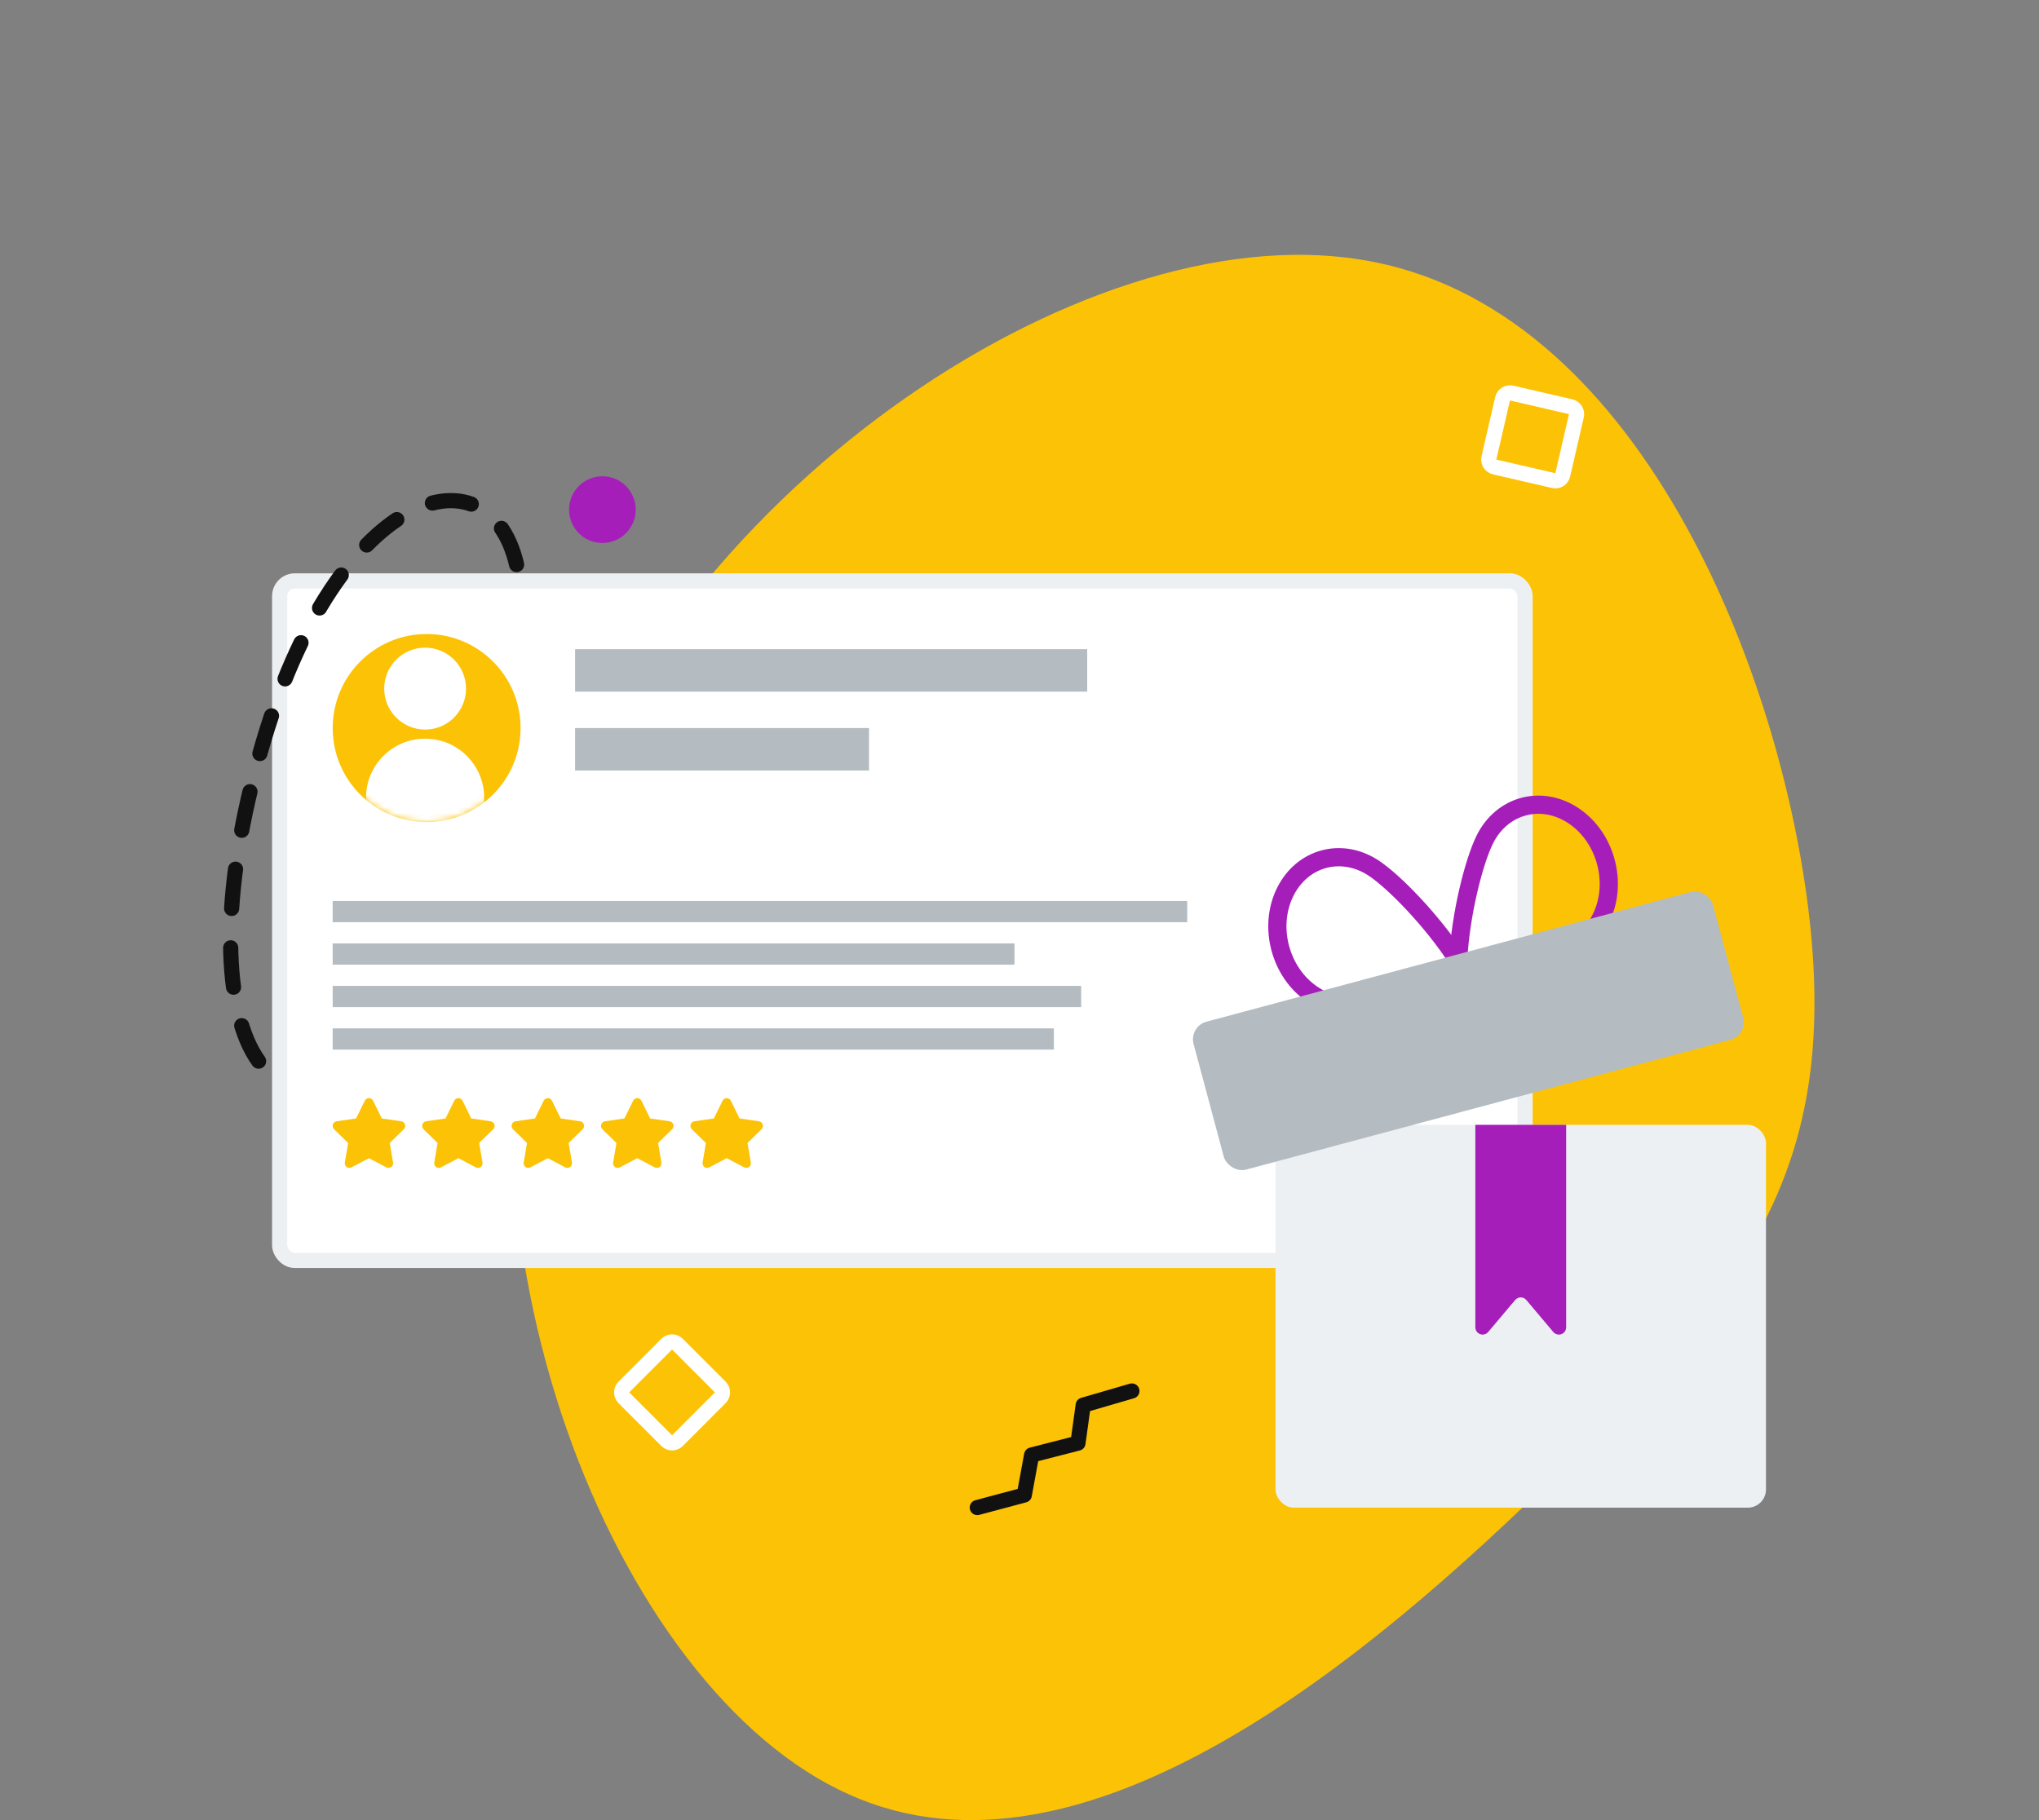
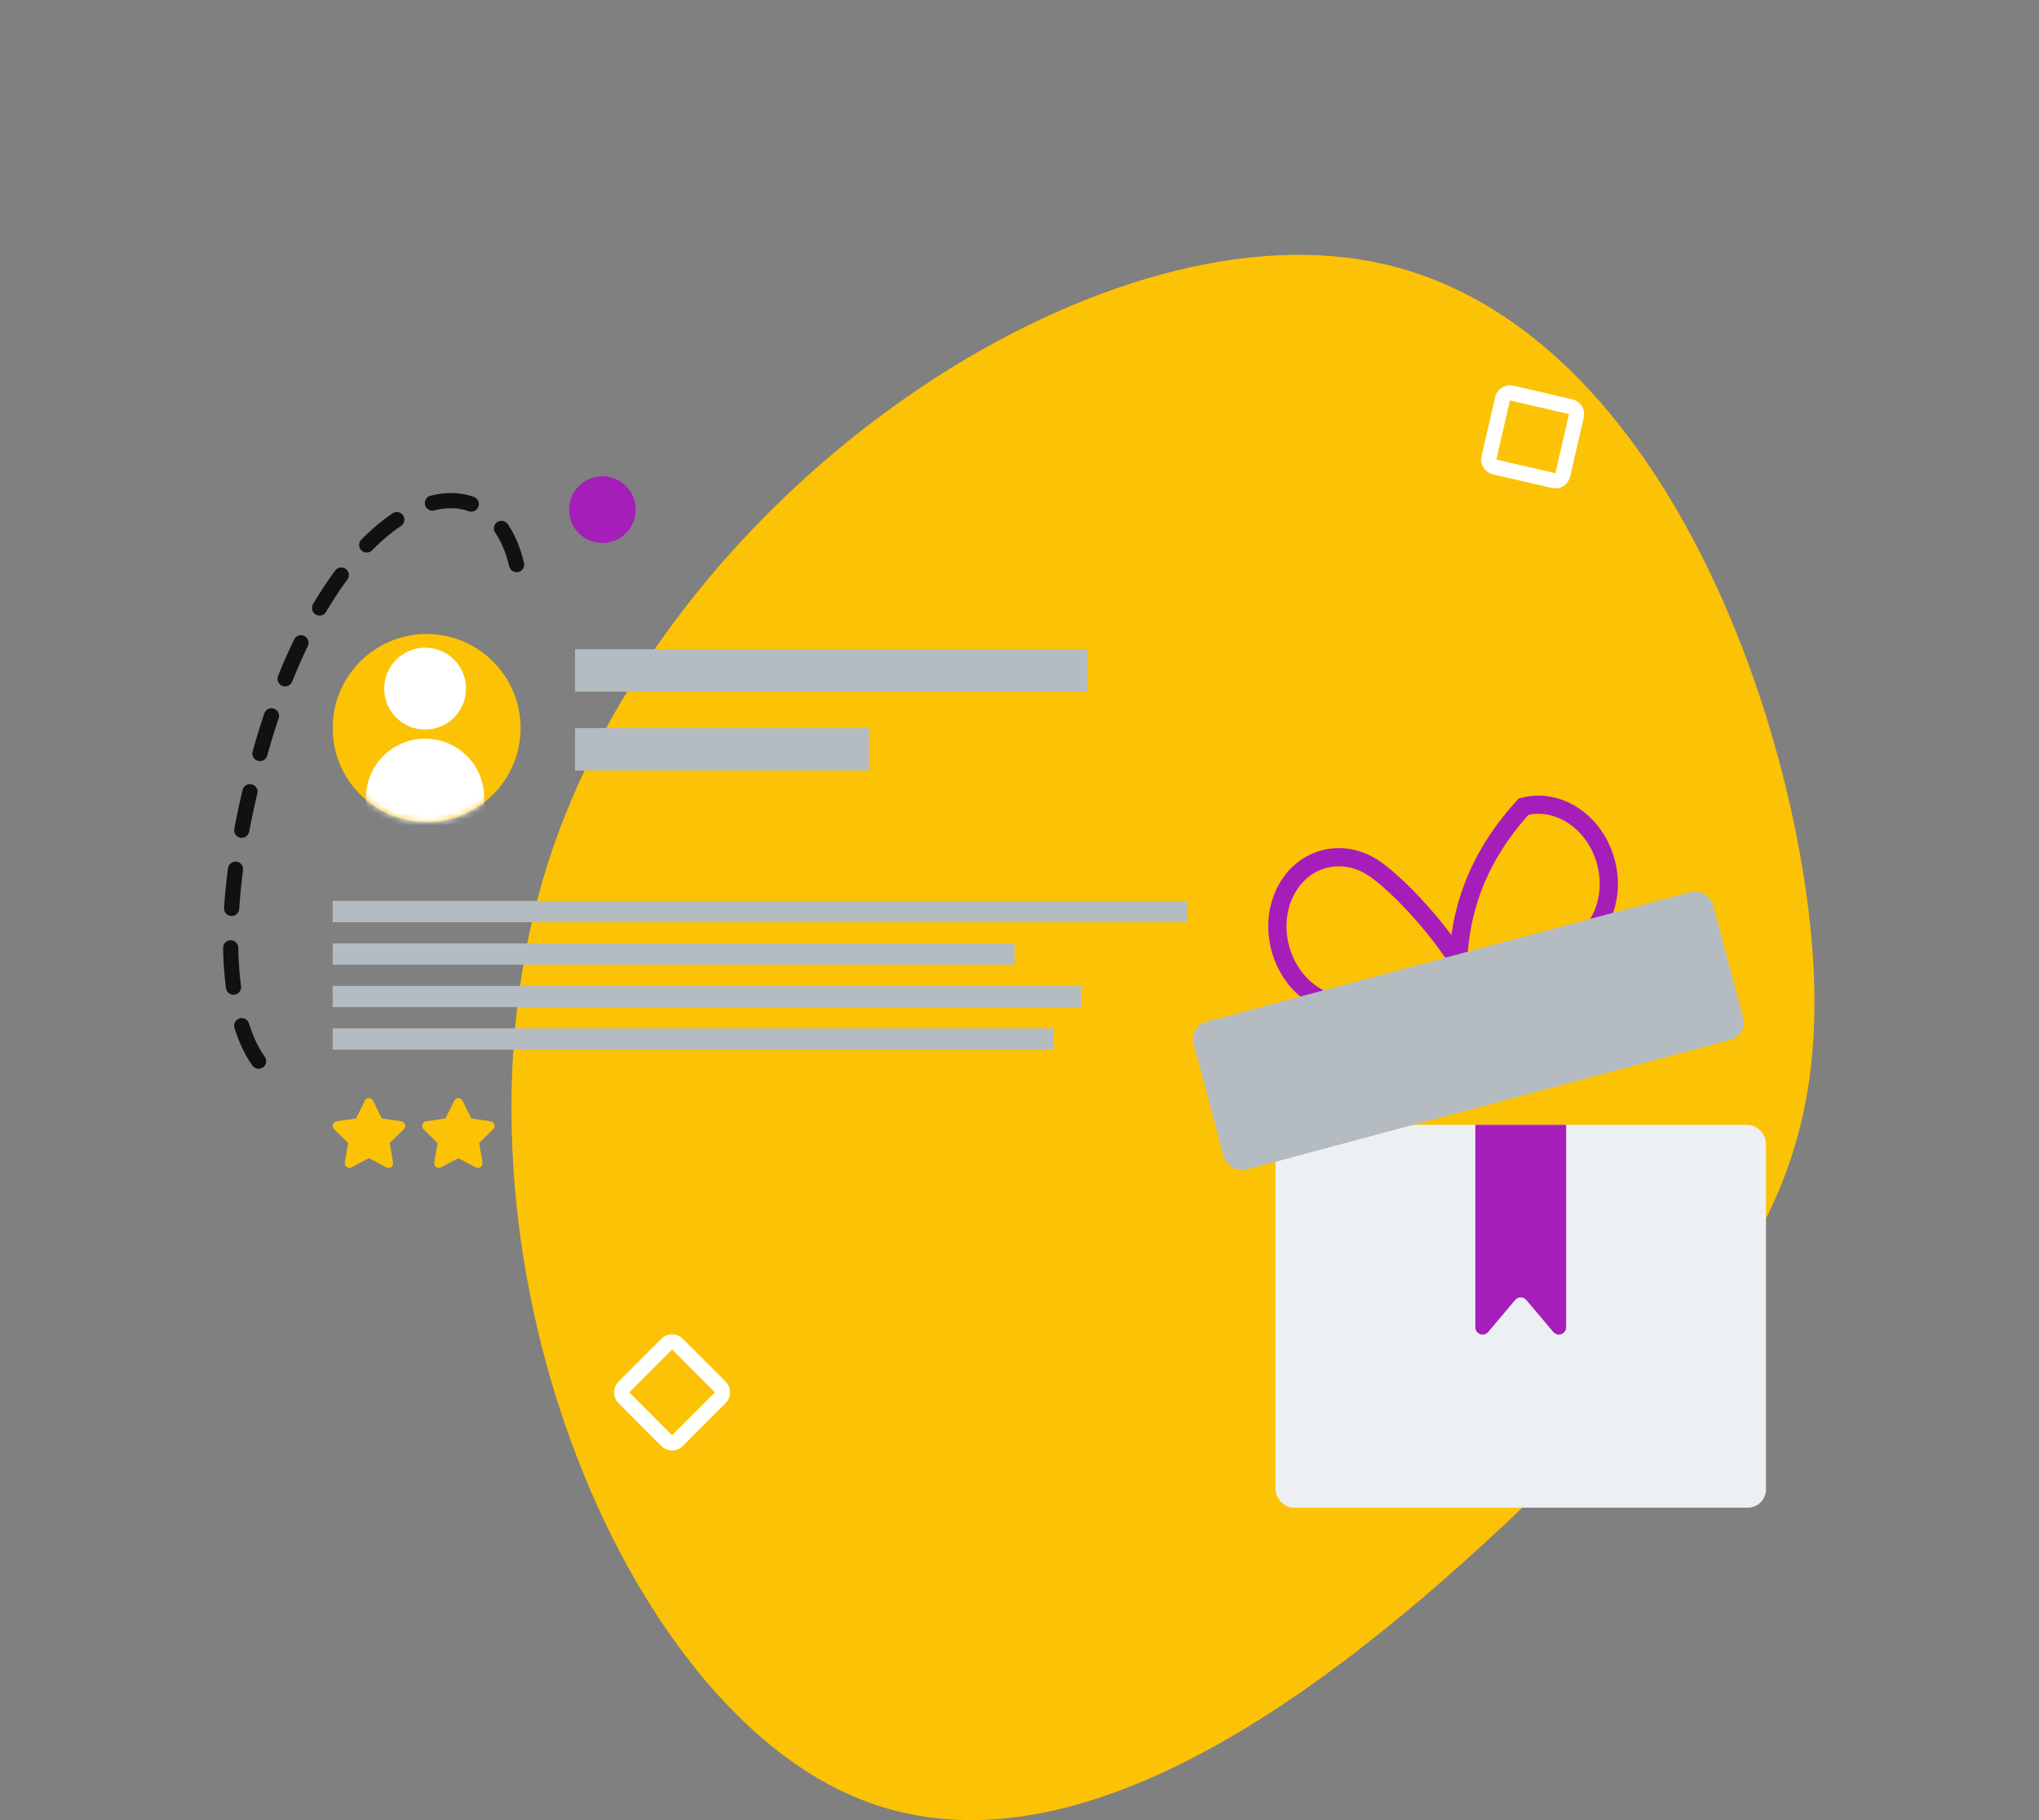
<svg xmlns="http://www.w3.org/2000/svg" xmlns:xlink="http://www.w3.org/1999/xlink" width="336px" height="300px" viewBox="0 0 336 300" version="1.1">
  <rect x="0" y="0" width="336" height="300" fill="#808080" stroke="none" />
  <title>step/04</title>
  <defs>
    <ellipse id="path-1" cx="15.48" cy="15.5" rx="15.48" ry="15.5" />
  </defs>
  <g id="step/04" stroke="none" stroke-width="1" fill="none" fill-rule="evenodd">
    <g id="Group-11" transform="translate(38, 42)">
      <g id="blob-(3)" transform="translate(46.283, 0)">
        <path d="M213.929,109.739 C218.413,150.37 203.644,170.422 172.787,200.499 C141.931,230.841 94.46,271.208 55.692,253.794 C16.924,236.645 -13.141,161.451 5.847,100.768 C25.099,39.822 93.669,-6.614 139.821,0.774 C185.71,7.897 209.446,69.108 213.929,109.739 Z" id="Path" fill="#FCC205" fill-rule="nonzero" />
        <ellipse id="Oval-Copy-2" fill="#A61EBA" cx="14.98" cy="42" rx="5.493" ry="5.5" />
      </g>
-       <rect id="Rectangle" stroke="#ECF0F2" stroke-width="2.5" fill="#FFFFFF" x="8.085" y="53.75" width="205.226" height="112" rx="2.5" />
      <g id="Group-5" transform="translate(16.822, 139)" fill="#FCC205">
        <g id="Group-4">
          <path d="M3.105,11.409 C2.85,11.547 2.539,11.527 2.304,11.355 C2.069,11.184 1.951,10.893 2,10.604 L2.548,7.395 L0.227,5.122 C0.021,4.918 -0.052,4.614 0.038,4.337 C0.127,4.061 0.364,3.859 0.648,3.817 L3.858,3.349 L5.292,0.427 C5.421,0.165 5.686,0 5.975,0 C6.265,0 6.529,0.165 6.659,0.427 L8.092,3.349 L11.302,3.817 C11.587,3.859 11.824,4.061 11.913,4.337 C12.002,4.614 11.929,4.918 11.724,5.122 L9.401,7.394 L9.949,10.603 C9.999,10.892 9.881,11.184 9.646,11.355 C9.411,11.527 9.099,11.548 8.844,11.409 L5.974,9.896 L3.105,11.409 Z" id="Path" />
        </g>
        <g id="Group-4-Copy-2" transform="translate(29.478, 0)">
-           <path d="M3.105,11.409 C2.85,11.547 2.539,11.527 2.304,11.355 C2.069,11.184 1.951,10.893 2,10.604 L2.548,7.395 L0.227,5.122 C0.021,4.918 -0.052,4.614 0.038,4.337 C0.127,4.061 0.364,3.859 0.648,3.817 L3.858,3.349 L5.292,0.427 C5.421,0.165 5.686,0 5.975,0 C6.265,0 6.529,0.165 6.659,0.427 L8.092,3.349 L11.302,3.817 C11.587,3.859 11.824,4.061 11.913,4.337 C12.002,4.614 11.929,4.918 11.724,5.122 L9.401,7.394 L9.949,10.603 C9.999,10.892 9.881,11.184 9.646,11.355 C9.411,11.527 9.099,11.548 8.844,11.409 L5.974,9.896 L3.105,11.409 Z" id="Path" />
-         </g>
+           </g>
        <g id="Group-4-Copy" transform="translate(14.739, 0)">
          <path d="M3.105,11.409 C2.85,11.547 2.539,11.527 2.304,11.355 C2.069,11.184 1.951,10.893 2,10.604 L2.548,7.395 L0.227,5.122 C0.021,4.918 -0.052,4.614 0.038,4.337 C0.127,4.061 0.364,3.859 0.648,3.817 L3.858,3.349 L5.292,0.427 C5.421,0.165 5.686,0 5.975,0 C6.265,0 6.529,0.165 6.659,0.427 L8.092,3.349 L11.302,3.817 C11.587,3.859 11.824,4.061 11.913,4.337 C12.002,4.614 11.929,4.918 11.724,5.122 L9.401,7.394 L9.949,10.603 C9.999,10.892 9.881,11.184 9.646,11.355 C9.411,11.527 9.099,11.548 8.844,11.409 L5.974,9.896 L3.105,11.409 Z" id="Path" />
        </g>
        <g id="Group-4-Copy-3" transform="translate(44.217, 0)">
-           <path d="M3.105,11.409 C2.85,11.547 2.539,11.527 2.304,11.355 C2.069,11.184 1.951,10.893 2,10.604 L2.548,7.395 L0.227,5.122 C0.021,4.918 -0.052,4.614 0.038,4.337 C0.127,4.061 0.364,3.859 0.648,3.817 L3.858,3.349 L5.292,0.427 C5.421,0.165 5.686,0 5.975,0 C6.265,0 6.529,0.165 6.659,0.427 L8.092,3.349 L11.302,3.817 C11.587,3.859 11.824,4.061 11.913,4.337 C12.002,4.614 11.929,4.918 11.724,5.122 L9.401,7.394 L9.949,10.603 C9.999,10.892 9.881,11.184 9.646,11.355 C9.411,11.527 9.099,11.548 8.844,11.409 L5.974,9.896 L3.105,11.409 Z" id="Path" />
-         </g>
+           </g>
        <g id="Group-4-Copy-4" transform="translate(58.956, 0)">
          <path d="M3.105,11.409 C2.85,11.547 2.539,11.527 2.304,11.355 C2.069,11.184 1.951,10.893 2,10.604 L2.548,7.395 L0.227,5.122 C0.021,4.918 -0.052,4.614 0.038,4.337 C0.127,4.061 0.364,3.859 0.648,3.817 L3.858,3.349 L5.292,0.427 C5.421,0.165 5.686,0 5.975,0 C6.265,0 6.529,0.165 6.659,0.427 L8.092,3.349 L11.302,3.817 C11.587,3.859 11.824,4.061 11.913,4.337 C12.002,4.614 11.929,4.918 11.724,5.122 L9.401,7.394 L9.949,10.603 C9.999,10.892 9.881,11.184 9.646,11.355 C9.411,11.527 9.099,11.548 8.844,11.409 L5.974,9.896 L3.105,11.409 Z" id="Path" />
        </g>
      </g>
      <g id="Group-22" transform="translate(16.822, 62.5)">
        <mask id="mask-2" fill="white">
          <use xlink:href="#path-1" />
        </mask>
        <use id="Mask" fill="#FCC205" xlink:href="#path-1" />
        <g mask="url(#mask-2)" fill="#FFFFFF">
          <g transform="translate(5.493, 2.25)">
            <ellipse id="Oval" cx="9.737" cy="6.75" rx="6.741" ry="6.75" />
            <path d="M9.737,15 C15.115,15 19.474,19.359 19.474,24.737 L19.474,30 L19.474,30 L0,30 L0,24.737 C-6.58577652e-16,19.359 4.359,15 9.737,15 Z" id="Rectangle" />
          </g>
        </g>
      </g>
      <g id="Group-21" transform="translate(22.314, 64.75)" />
      <rect id="Rectangle" fill="#B4BCC1" x="56.769" y="65" width="84.389" height="7" />
      <rect id="Rectangle-Copy-17" fill="#B4BCC1" x="16.822" y="106.5" width="140.815" height="3.5" />
      <rect id="Rectangle-Copy-18" fill="#B4BCC1" x="16.822" y="113.5" width="112.352" height="3.5" />
      <rect id="Rectangle-Copy-19" fill="#B4BCC1" x="16.822" y="120.5" width="123.338" height="3.5" />
      <rect id="Rectangle-Copy-20" fill="#B4BCC1" x="16.822" y="127.5" width="118.844" height="3.5" />
      <rect id="Rectangle-Copy-16" fill="#B4BCC1" x="56.769" y="78" width="48.436" height="7" />
      <g id="Group-25" transform="translate(150.923, 78.127)">
        <rect id="Rectangle" fill="#ECF0F2" x="21.262" y="65.276" width="80.825" height="63.097" rx="3" />
        <path d="M54.191,65.276 L69.159,65.276 L69.159,98.647 C69.159,99.31 68.621,99.847 67.959,99.847 C67.605,99.847 67.269,99.691 67.041,99.421 L62.592,94.143 C62.165,93.637 61.408,93.572 60.901,93.999 C60.849,94.043 60.801,94.091 60.757,94.143 L56.309,99.421 C55.881,99.927 55.124,99.992 54.618,99.565 C54.347,99.337 54.191,99.001 54.191,98.647 L54.191,65.276 L54.191,65.276 Z" id="Rectangle" fill="#A61EBA" />
        <g id="Group-24" transform="translate(49.549, 36.722) rotate(-15) translate(-49.549, -36.722) translate(5.245, 10.591)">
          <g id="Group-23" transform="translate(10.176, 0)" stroke="#A61EBA" stroke-width="3">
            <path d="M7.552,15.049 C9.485,13.117 12.254,12.036 15.386,12.225 C19.464,12.472 28.149,14.942 34.762,18.324 C38.926,20.454 42.606,22.877 42.767,25.544 C42.828,26.549 42.227,27.435 41.357,28.26 C40.047,29.503 38.083,30.588 35.83,31.526 C29.611,34.118 21.2,35.543 17.143,35.297 C13.91,35.102 10.911,33.604 8.667,31.36 C6.422,29.115 4.924,26.116 4.729,22.883 C4.539,19.751 5.62,16.981 7.552,15.049 Z" id="Oval" transform="translate(23.739, 23.764) rotate(-315) translate(-23.739, -23.764) " />
-             <path d="M31,15.204 C32.932,13.271 35.702,12.191 38.834,12.38 C42.912,12.627 51.596,15.096 58.209,18.479 C62.373,20.609 66.053,23.032 66.214,25.699 C66.275,26.704 65.674,27.589 64.804,28.415 C63.495,29.658 61.53,30.742 59.278,31.681 C53.059,34.273 44.648,35.698 40.591,35.452 C37.358,35.257 34.358,33.759 32.114,31.514 C29.87,29.27 28.372,26.271 28.176,23.038 C27.987,19.905 29.067,17.136 31,15.204 Z" id="Oval-Copy-3" transform="translate(47.187, 23.918) scale(-1, 1) rotate(-315) translate(-47.187, -23.918) " />
+             <path d="M31,15.204 C42.912,12.627 51.596,15.096 58.209,18.479 C62.373,20.609 66.053,23.032 66.214,25.699 C66.275,26.704 65.674,27.589 64.804,28.415 C63.495,29.658 61.53,30.742 59.278,31.681 C53.059,34.273 44.648,35.698 40.591,35.452 C37.358,35.257 34.358,33.759 32.114,31.514 C29.87,29.27 28.372,26.271 28.176,23.038 C27.987,19.905 29.067,17.136 31,15.204 Z" id="Oval-Copy-3" transform="translate(47.187, 23.918) scale(-1, 1) rotate(-315) translate(-47.187, -23.918) " />
          </g>
          <rect id="Rectangle" fill="#B4BCC1" x="-9.08298599e-13" y="27.023" width="88.608" height="25.239" rx="3" />
        </g>
      </g>
-       <polyline id="Path-6" stroke="#111111" stroke-width="2.5" stroke-linecap="round" stroke-linejoin="round" transform="translate(135.783, 196.873) rotate(46) translate(-135.783, -196.873) " points="137.722 181.036 133.829 188.433 137.73 193.4 133.836 200.255 137.738 205.702 133.845 212.71" />
      <path d="M209.566,23.748 L219.548,23.752 C219.894,23.752 220.206,23.893 220.433,24.119 C220.66,24.346 220.8,24.659 220.8,25.003 L220.8,25.003 L220.803,35.003 C220.804,35.348 220.664,35.66 220.439,35.886 C220.213,36.112 219.9,36.252 219.556,36.252 L219.556,36.252 L209.574,36.248 C209.229,36.248 208.916,36.107 208.689,35.881 C208.463,35.654 208.322,35.341 208.322,34.997 L208.322,34.997 L208.319,24.997 C208.319,24.652 208.458,24.34 208.684,24.114 C208.91,23.888 209.222,23.748 209.566,23.748 L209.566,23.748 Z" id="Rectangle-Copy-12" stroke="#FFFFFF" stroke-width="2.5" transform="translate(214.561, 30) rotate(13) translate(-214.561, -30) " />
      <path d="M67.747,181.252 L77.741,181.258 C78.085,181.258 78.398,181.398 78.624,181.624 C78.85,181.85 78.989,182.163 78.99,182.507 L78.99,182.507 L78.996,192.498 C78.996,192.843 78.857,193.155 78.631,193.382 C78.405,193.608 78.092,193.748 77.749,193.748 L77.749,193.748 L67.755,193.742 C67.41,193.742 67.098,193.602 66.872,193.376 C66.646,193.15 66.506,192.837 66.506,192.493 L66.506,192.493 L66.5,182.502 C66.499,182.157 66.639,181.845 66.865,181.618 C67.091,181.392 67.404,181.252 67.747,181.252 L67.747,181.252 Z" id="Rectangle-Copy-21" stroke="#FFFFFF" stroke-width="2.5" transform="translate(72.748, 187.5) rotate(45) translate(-72.748, -187.5) " />
      <path d="M4.612,132.904 C-1.083,124.993 -2.248,106.044 5.388,80.262 C18.571,35.744 45.865,30.383 47.779,55.413" id="Path-14" stroke="#111111" stroke-width="2.5" stroke-linecap="round" stroke-dasharray="6.5" />
    </g>
  </g>
</svg>